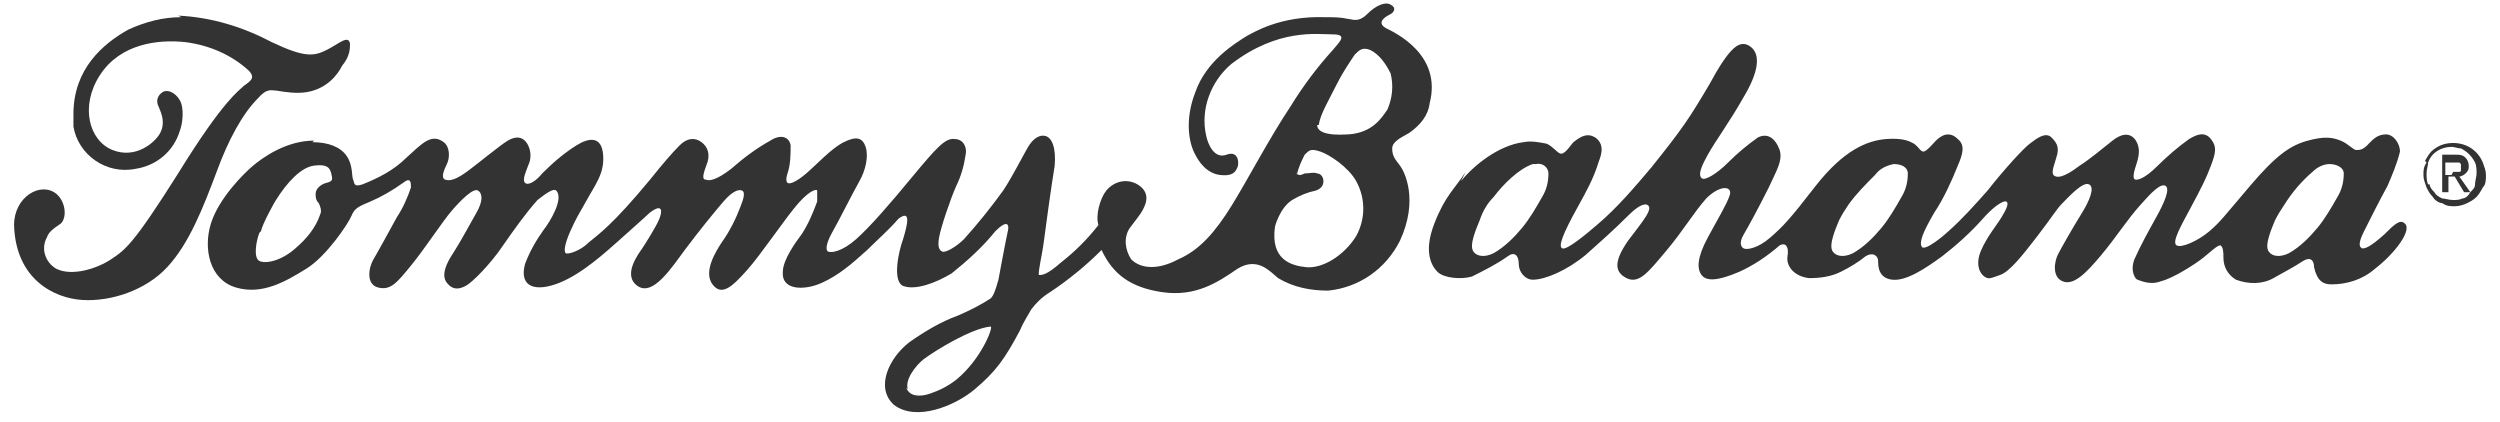
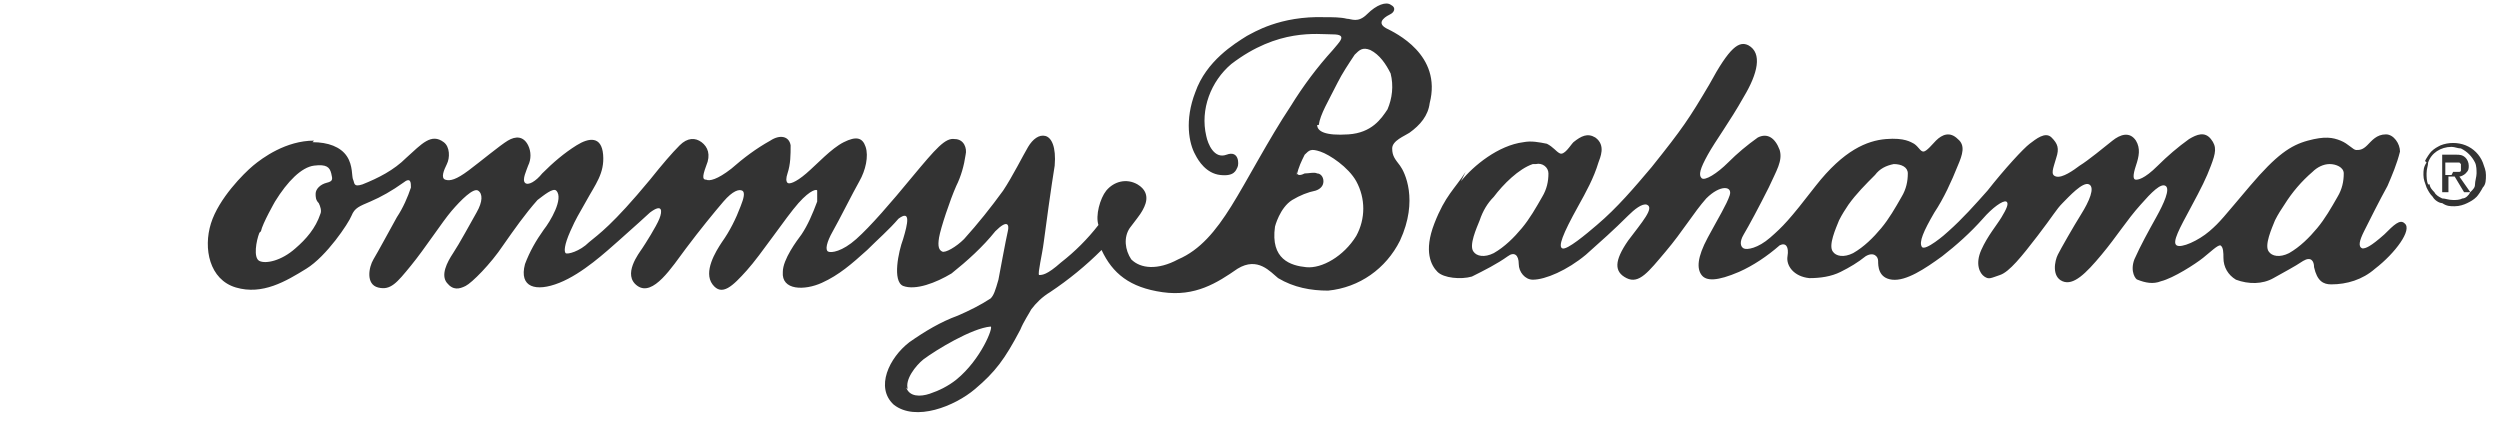
<svg xmlns="http://www.w3.org/2000/svg" id="Layer_1" version="1.1" viewBox="0 0 160 27">
  <defs>
    <style>
      .st0 {
        fill: #333;
        fill-rule: evenodd;
      }
    </style>
  </defs>
-   <path class="st0" d="M11.4,1c2.1.1,4.1.7,6,1.7,2.1,1,2.7.9,3.5.5s1.4-1,1.5-.4c0,.3,0,.8-.5,1.4-.3.6-1,1.5-2.3,1.7-.6.1-1.3,0-1.9-.1-.3,0-.6-.2-1.2.5-1,1-1.9,2.7-2.6,4.6-.9,2.4-1.8,4.7-3.2,6.2s-3.6,2.2-5.4,2.1S1,17.9.9,14.4c0-1.8,1.7-2.8,2.7-2,.6.5.7,1.5.3,1.9-.6.4-.8.6-.9.9-.4.7-.1,1.6.6,2,1,.5,2.6,0,3.5-.6s1.4-.9,4.3-5.5c2.9-4.7,3.9-5.3,4.2-5.6.4-.3.8-.5.3-1-1.1-1-2.5-1.6-4-1.8-1.8-.2-4.2.1-5.5,2.1s-.7,4.2.8,4.8c1.5.6,2.7-.5,3-1,.5-.8,0-1.6-.1-1.9-.1-.3,0-.6.3-.8.3-.2.8,0,1.1.5.3.5.2,1.5,0,2-.4,1.3-1.5,2.2-2.8,2.4-1.9.4-3.7-.9-4-2.7,0-.3,0-.5,0-.8,0-2.9,1.9-4.5,3.5-5.4,1.1-.5,2.2-.8,3.4-.8h0Z" />
  <path class="st0" d="M155.2,10.3c.1-.2.3-.5.4-.6.2-.2.4-.3.6-.4.5-.2,1.1-.2,1.6,0,.5.2.9.6,1.1,1.1.1.3.2.5.2.8,0,.3,0,.6-.2.8-.1.2-.3.5-.4.6-.2.2-.4.3-.6.4-.2.1-.5.2-.8.2-.3,0-.5,0-.8-.2-.2,0-.5-.2-.6-.4-.2-.2-.3-.4-.4-.6-.1-.3-.2-.5-.2-.8,0-.3,0-.5.2-.8ZM155.5,11.8c0,.2.2.4.3.5.1.2.3.3.5.4.2,0,.4.1.7.1.2,0,.4,0,.6-.1.2,0,.4-.2.5-.4.2-.2.3-.3.3-.5,0-.2.1-.5.1-.7,0-.2,0-.5-.1-.7-.2-.4-.5-.7-.9-.9-.2,0-.4-.1-.6-.1-.7,0-1.3.4-1.5,1,0,.2-.1.4-.1.7,0,.2,0,.5.1.7h0ZM157.2,9.9c.2,0,.4,0,.6.2.1.1.2.3.2.5,0,.2,0,.3-.2.5-.1.1-.3.2-.4.2l.7,1h-.4l-.6-1h-.4v1h-.4v-2.4h.9ZM157,11c0,0,.2,0,.2,0,0,0,.1,0,.2,0,0,0,.1,0,.1-.1,0,0,0-.1,0-.2,0,0,0-.1,0-.2,0,0,0,0-.1-.1,0,0-.1,0-.2,0,0,0-.1,0-.2,0h-.5v.8h.4ZM93.5,11.6c.8-1,2.4-2.3,4-2.5.5-.1,1,0,1.5.1.4.2.6.5.8.6.3.2.7-.5.9-.7.5-.4.9-.6,1.4-.3.7.5.3,1.3.2,1.6-.3,1-.8,1.9-1.3,2.8-1,1.8-1.3,2.6-1,2.7s1.5-.9,2.2-1.5c1.3-1.1,2.4-2.4,3.5-3.7,2-2.5,2.4-3.1,3.7-5.3,1.3-2.4,1.9-2.8,2.5-2.5.9.5.6,1.8-.3,3.3-.9,1.6-1.8,2.8-2.3,3.7s-.6,1.3-.4,1.5,1-.3,1.7-1c.6-.6,1.2-1.1,1.9-1.6.6-.3,1.1,0,1.4.8.2.7-.2,1.3-.7,2.4-.6,1.2-1.3,2.5-1.6,3s-.2.8,0,.9.9,0,1.7-.7,1.2-1.1,2.9-3.3c1.8-2.3,3.3-2.9,4.5-3,1.2-.1,1.6.2,1.8.3.3.2.4.5.6.5.2,0,.6-.5.8-.7.4-.4.9-.6,1.4-.1.5.4.3,1,0,1.7-.4,1-.9,2.1-1.5,3-.7,1.2-1,1.9-.8,2.2s1.5-.8,1.7-1c.9-.8,1.7-1.7,2.5-2.6,1.1-1.4,2.3-2.7,2.7-3s1-.8,1.4-.4c.4.4.5.7.3,1.3-.2.7-.4,1.1,0,1.2s1.1-.4,1.5-.7c.5-.3,1.6-1.2,2.1-1.6.5-.4,1.1-.6,1.5,0,.3.5.2,1,0,1.6s-.2.9,0,.9c.1,0,.5,0,1.4-.9.6-.6,1.3-1.2,2-1.7.5-.3,1-.5,1.4,0s.3.9,0,1.7-.6,1.4-1.3,2.7-1.2,2.2-.9,2.4,1.4-.3,2.1-.9.9-.9,2.6-2.9,2.6-2.6,3.7-2.9,1.6-.2,2.1,0,.8.6,1,.6c.2,0,.4,0,.7-.3s.6-.7,1.2-.7c.5,0,.9.6.9,1.1-.2.8-.5,1.5-.8,2.2-.5.9-1.2,2.3-1.5,2.9s-.4,1-.1,1.1c.2,0,.5-.1,1.4-.9.6-.6,1-1,1.3-.7.5.4-.6,1.9-1.9,2.9-.8.7-1.8,1-2.8,1-.5,0-.9-.2-1.1-1.1,0-.4-.2-.7-.7-.4-.6.4-1.2.7-1.9,1.1-.7.4-1.6.4-2.4.1-.5-.3-.8-.8-.8-1.4,0-.3,0-.7-.2-.8-.2,0-.6.4-1.1.8s-1.9,1.3-2.7,1.5c-.5.2-1,.1-1.5-.1-.1,0-.5-.5-.2-1.3.4-.9.9-1.8,1.4-2.7.5-.9.9-1.8.6-2s-.9.4-1.6,1.2c-.9,1-1.5,2-2.5,3.2s-1.8,2-2.5,1.7-.5-1.3-.3-1.7,1-1.8,1.5-2.6.9-1.7.5-1.9c-.4-.2-1.3.8-1.7,1.2s-.6.8-1.6,2.1-1.8,2.3-2.4,2.5-.7.3-1,.1-.6-.8-.2-1.7,1-1.6,1.3-2.1.5-.9.3-1-.9.4-1.5,1.1c-.8.9-1.7,1.7-2.6,2.4-1.1.8-2.3,1.6-3.2,1.5s-.9-.9-.9-1.2-.3-.6-.8-.3c-.5.4-1,.7-1.6,1-.6.3-1.3.4-2,.4-1-.1-1.5-.8-1.4-1.4s-.1-.9-.5-.7c-.8.7-1.7,1.3-2.6,1.7-1.4.6-2.1.6-2.4.2s-.3-1.1.4-2.4,1.2-2.1,1.4-2.7-.6-.7-1.5.2c-.8.9-1.5,2.1-2.6,3.4s-1.7,2.1-2.5,1.7c-.8-.4-.8-1.1.1-2.4.9-1.2,1.7-2.1,1.2-2.3-.3-.1-.8.3-1.2.7-.9.9-1.8,1.7-2.7,2.5-1.2,1-2.6,1.6-3.4,1.6-.5,0-.9-.5-.9-1,0-.6-.3-.8-.7-.5-.7.5-1.5.9-2.3,1.3-.7.2-1.8.1-2.2-.3s-.9-1.3-.2-3.1,1.3-2.2,2-3.3h0ZM94.7,14.1c-.2.5-.7,1.6-.4,2,.2.3.7.4,1.3.1.7-.4,1.3-1,1.8-1.6.5-.6.9-1.3,1.3-2,.3-.5.4-1,.4-1.5,0-.4-.4-.7-.8-.6,0,0-.1,0-.2,0-.9.3-1.9,1.3-2.5,2.1-.4.4-.7.9-.9,1.5h0ZM117.7,14.1c-.2.5-.7,1.6-.4,2,.2.3.7.4,1.3.1.7-.4,1.3-1,1.8-1.6.5-.6.9-1.3,1.3-2,.3-.5.4-1,.4-1.5,0-.4-.4-.6-.9-.6-.5.1-.9.3-1.2.7-.6.6-1.2,1.2-1.7,1.9-.2.3-.4.6-.6,1h0ZM145.6,14.1c-.2.5-.7,1.6-.4,2,.2.3.7.4,1.3.1.7-.4,1.3-1,1.8-1.6.5-.6.9-1.3,1.3-2,.3-.5.4-1,.4-1.5,0-.4-.5-.6-.9-.6-.4,0-.8.2-1.1.5-.7.6-1.3,1.3-1.8,2.1-.2.3-.4.6-.6,1h0ZM20,9.1c1,0,1.8.3,2.2.9s.3,1.3.4,1.5,0,.5.6.3c1-.4,2-.9,2.8-1.7,1-.9,1.6-1.6,2.4-1,.4.3.4,1,.2,1.4s-.4.9-.1,1,.7,0,1.5-.6,2-1.6,2.5-1.9,1-.3,1.3.3c.2.4.2.9,0,1.3-.1.3-.4.9-.2,1.1s.7-.1,1.1-.6c.7-.7,1.4-1.3,2.2-1.8.8-.5,1.6-.6,1.7.6s-.5,1.9-1.1,3c-.5.9-.6,1-1,1.9s-.4,1.3-.3,1.4.9-.1,1.5-.7c.6-.5,1.5-1.1,3.9-4,.8-1,1.4-1.7,1.9-2.2.5-.5,1-.5,1.4-.2.4.3.6.8.3,1.5-.3.8-.2.9,0,.9.2.1.7,0,1.6-.7.8-.7,1.6-1.3,2.5-1.8.6-.4,1.2-.3,1.3.3,0,.6,0,1.2-.2,1.8-.1.3-.1.5,0,.6s.5,0,1.2-.6,1.6-1.6,2.4-2,1.2-.3,1.4.3,0,1.5-.4,2.2-1.3,2.5-1.7,3.2-.5,1.2-.3,1.3.9,0,1.8-.8,2.2-2.3,3.6-4c1.5-1.8,2.1-2.5,2.7-2.4.6,0,.8.6.7,1-.1.7-.3,1.4-.6,2-.4.9-1,2.7-1.1,3.3s0,.8.2.9c.2.1.9-.3,1.4-.8.9-1,1.7-2,2.5-3.1.6-.9,1.3-2.3,1.6-2.8s.7-.8,1.1-.7.7.7.6,1.9c-.2,1.2-.6,4.1-.7,4.9s-.4,2-.3,2.1c.2,0,.5,0,1.4-.8.9-.7,1.7-1.5,2.4-2.4-.2-.6.1-1.7.5-2.2.5-.6,1.3-.8,2-.4,1,.6.4,1.5.3,1.7-.1.2-.5.7-.8,1.1-.4.6-.3,1.4.1,2,.6.6,1.7.7,3,0,1.4-.6,2.4-1.8,3.4-3.4s2.4-4.3,3.8-6.4c.8-1.3,1.7-2.5,2.7-3.6.4-.5,1-1,0-1s-3.5-.4-6.5,1.9c-1.3,1.1-2,2.9-1.6,4.6.1.5.5,1.5,1.3,1.2.8-.3.8.6.7.8s-.2.6-1.1.5-1.4-.9-1.6-1.3c-.4-.7-.7-2.2,0-4,.7-2,2.5-3.1,3.3-3.6.4-.2,2.1-1.3,5-1.2.5,0,1,0,1.4.1.3,0,.7.3,1.3-.3s1.2-.8,1.5-.6c.4.2.2.5,0,.6s-1,.5-.3.9c.6.3,3.6,1.7,2.8,4.8-.1.8-.6,1.4-1.3,1.9-.3.2-1.1.5-1.1,1s.2.7.5,1.1,1.2,2.2,0,4.8c-.9,1.8-2.6,3-4.6,3.2-1.1,0-2.2-.2-3.2-.8-.5-.4-1.3-1.4-2.6-.6-1.3.9-2.7,1.8-4.8,1.5s-3.2-1.2-3.9-2.7c-1,1-2.1,1.9-3.3,2.7-.5.3-.9.7-1.2,1.1-.1.2-.5.8-.7,1.3-1,1.9-1.6,2.7-2.9,3.8-1.3,1.1-3.8,2.1-5.2,1-1.2-1.1-.3-3,1-4,1-.7,2-1.3,3.1-1.7.7-.3,1.5-.7,2.1-1.1.2-.2.3-.5.5-1.2,0,0,.5-2.7.6-3.1s0-.8-.8,0c-.8,1-1.8,1.9-2.8,2.7-1,.6-2.3,1.1-3.1.8-.7-.3-.3-2.2,0-3,.3-1,.5-1.9-.3-1.3-.6.7-1.3,1.3-2,2-1,.9-1.8,1.6-2.9,2.1s-2.6.5-2.5-.7c0-.8.9-2,1.2-2.4.4-.6.7-1.3,1-2.1,0-.5,0-.6,0-.7s-.4-.1-1.2.8-2.4,3.3-3.3,4.3-1.6,1.7-2.2.9.2-2.1.6-2.7c.5-.7.9-1.5,1.2-2.3.2-.5.3-.9.1-1s-.6,0-1.2.7-1.5,1.8-2.4,3-2.1,3.1-3.1,2.4.1-2.1.3-2.4.9-1.4,1.1-1.9.2-1-.6-.4c0,0-1.2,1.1-2,1.8s-2.3,2.1-3.8,2.7-2.6.3-2.2-1.2c.3-.8.7-1.5,1.2-2.2.4-.5,1.3-2,.8-2.5-.2-.2-.8.3-1.2.6-.8.9-1.5,1.9-2.2,2.9-.8,1.2-2,2.4-2.4,2.6s-.8.3-1.2-.2,0-1.3.4-1.9,1.1-1.9,1.5-2.6.4-1.2.1-1.4-1.1.6-1.7,1.3-1.7,2.4-2.6,3.5-1.3,1.6-2.1,1.4-.6-1.3-.3-1.8,1-1.8,1.5-2.7c.4-.6.7-1.3.9-1.9,0-.3,0-.7-.5-.3-.7.5-1.4.9-2.1,1.2-.7.3-1,.4-1.2.9s-1.6,2.6-2.9,3.4-2.8,1.7-4.5,1.2-2.1-2.5-1.6-4.1,2.1-3.2,2.7-3.7,2.1-1.6,3.9-1.6ZM16.6,14.9c-.2.5-.4,1.6,0,1.8s1.4,0,2.3-.8c.7-.6,1.3-1.3,1.6-2.2.1-.2,0-.5-.1-.7-.2-.2-.2-.4-.2-.6,0-.3.3-.6.7-.7s.4-.2.3-.6-.3-.6-1.1-.5-1.7,1-2.5,2.3c0,0-.8,1.4-.9,1.9ZM58,24.8c.2.6.9.6,1.5.4.6-.2,1.2-.5,1.7-.9,1.6-1.3,2.4-3.4,2.2-3.4-1.2.1-3.5,1.5-4.3,2.1-.5.4-1.2,1.3-1,1.9ZM84.3,8c0,.4.5.7,2,.6s2.1-1,2.5-1.6c.3-.7.4-1.5.2-2.3-.3-.6-.7-1.2-1.3-1.5-.5-.2-.7,0-1,.3-.4.6-.8,1.2-1.1,1.8-.6,1.2-1.1,2-1.2,2.7ZM83,11c0,.3.3.2.5.1.3,0,.6-.1.8,0,.2,0,.4.2.4.5,0,.3-.2.5-.5.6-.5.1-1,.3-1.5.6-.8.5-1.1,1.7-1.1,1.7-.3,2.1,1,2.5,2,2.6s2.4-.7,3.2-2c.6-1.1.6-2.4,0-3.5-.5-.9-1.7-1.7-2.3-1.9s-.7-.1-1,.2c-.2.4-.4.8-.5,1.3h0Z" />
</svg>